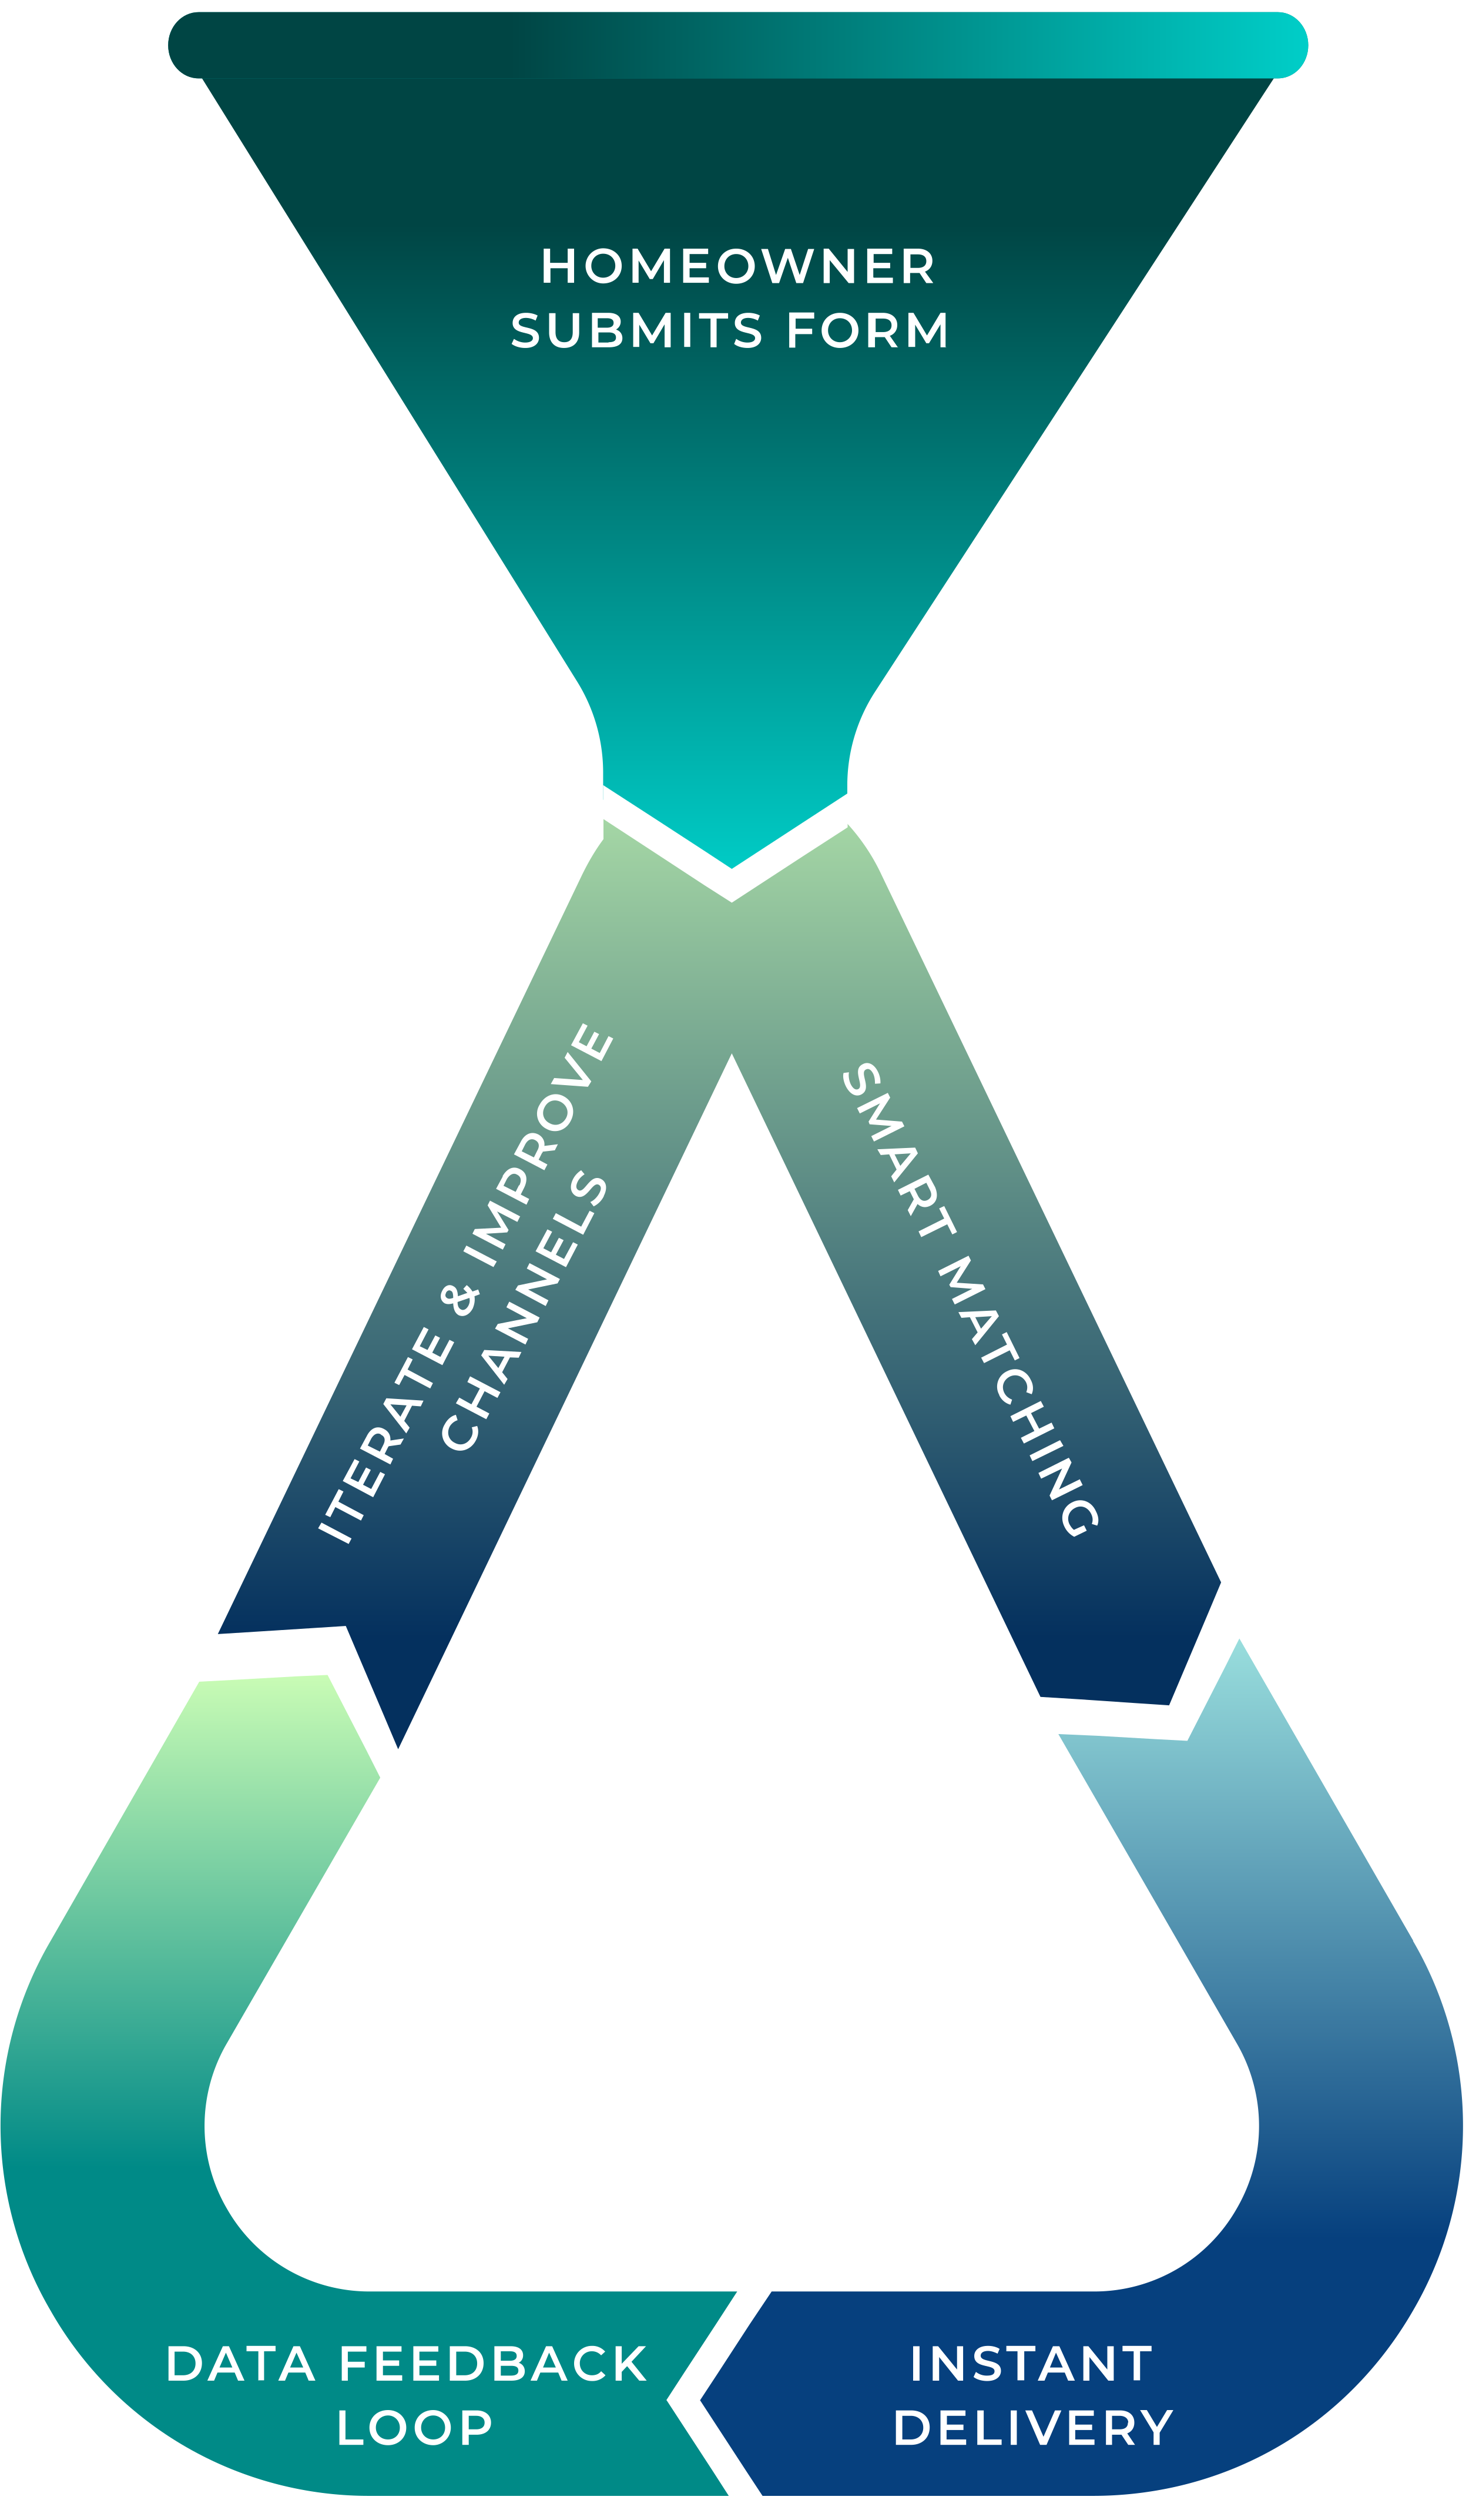
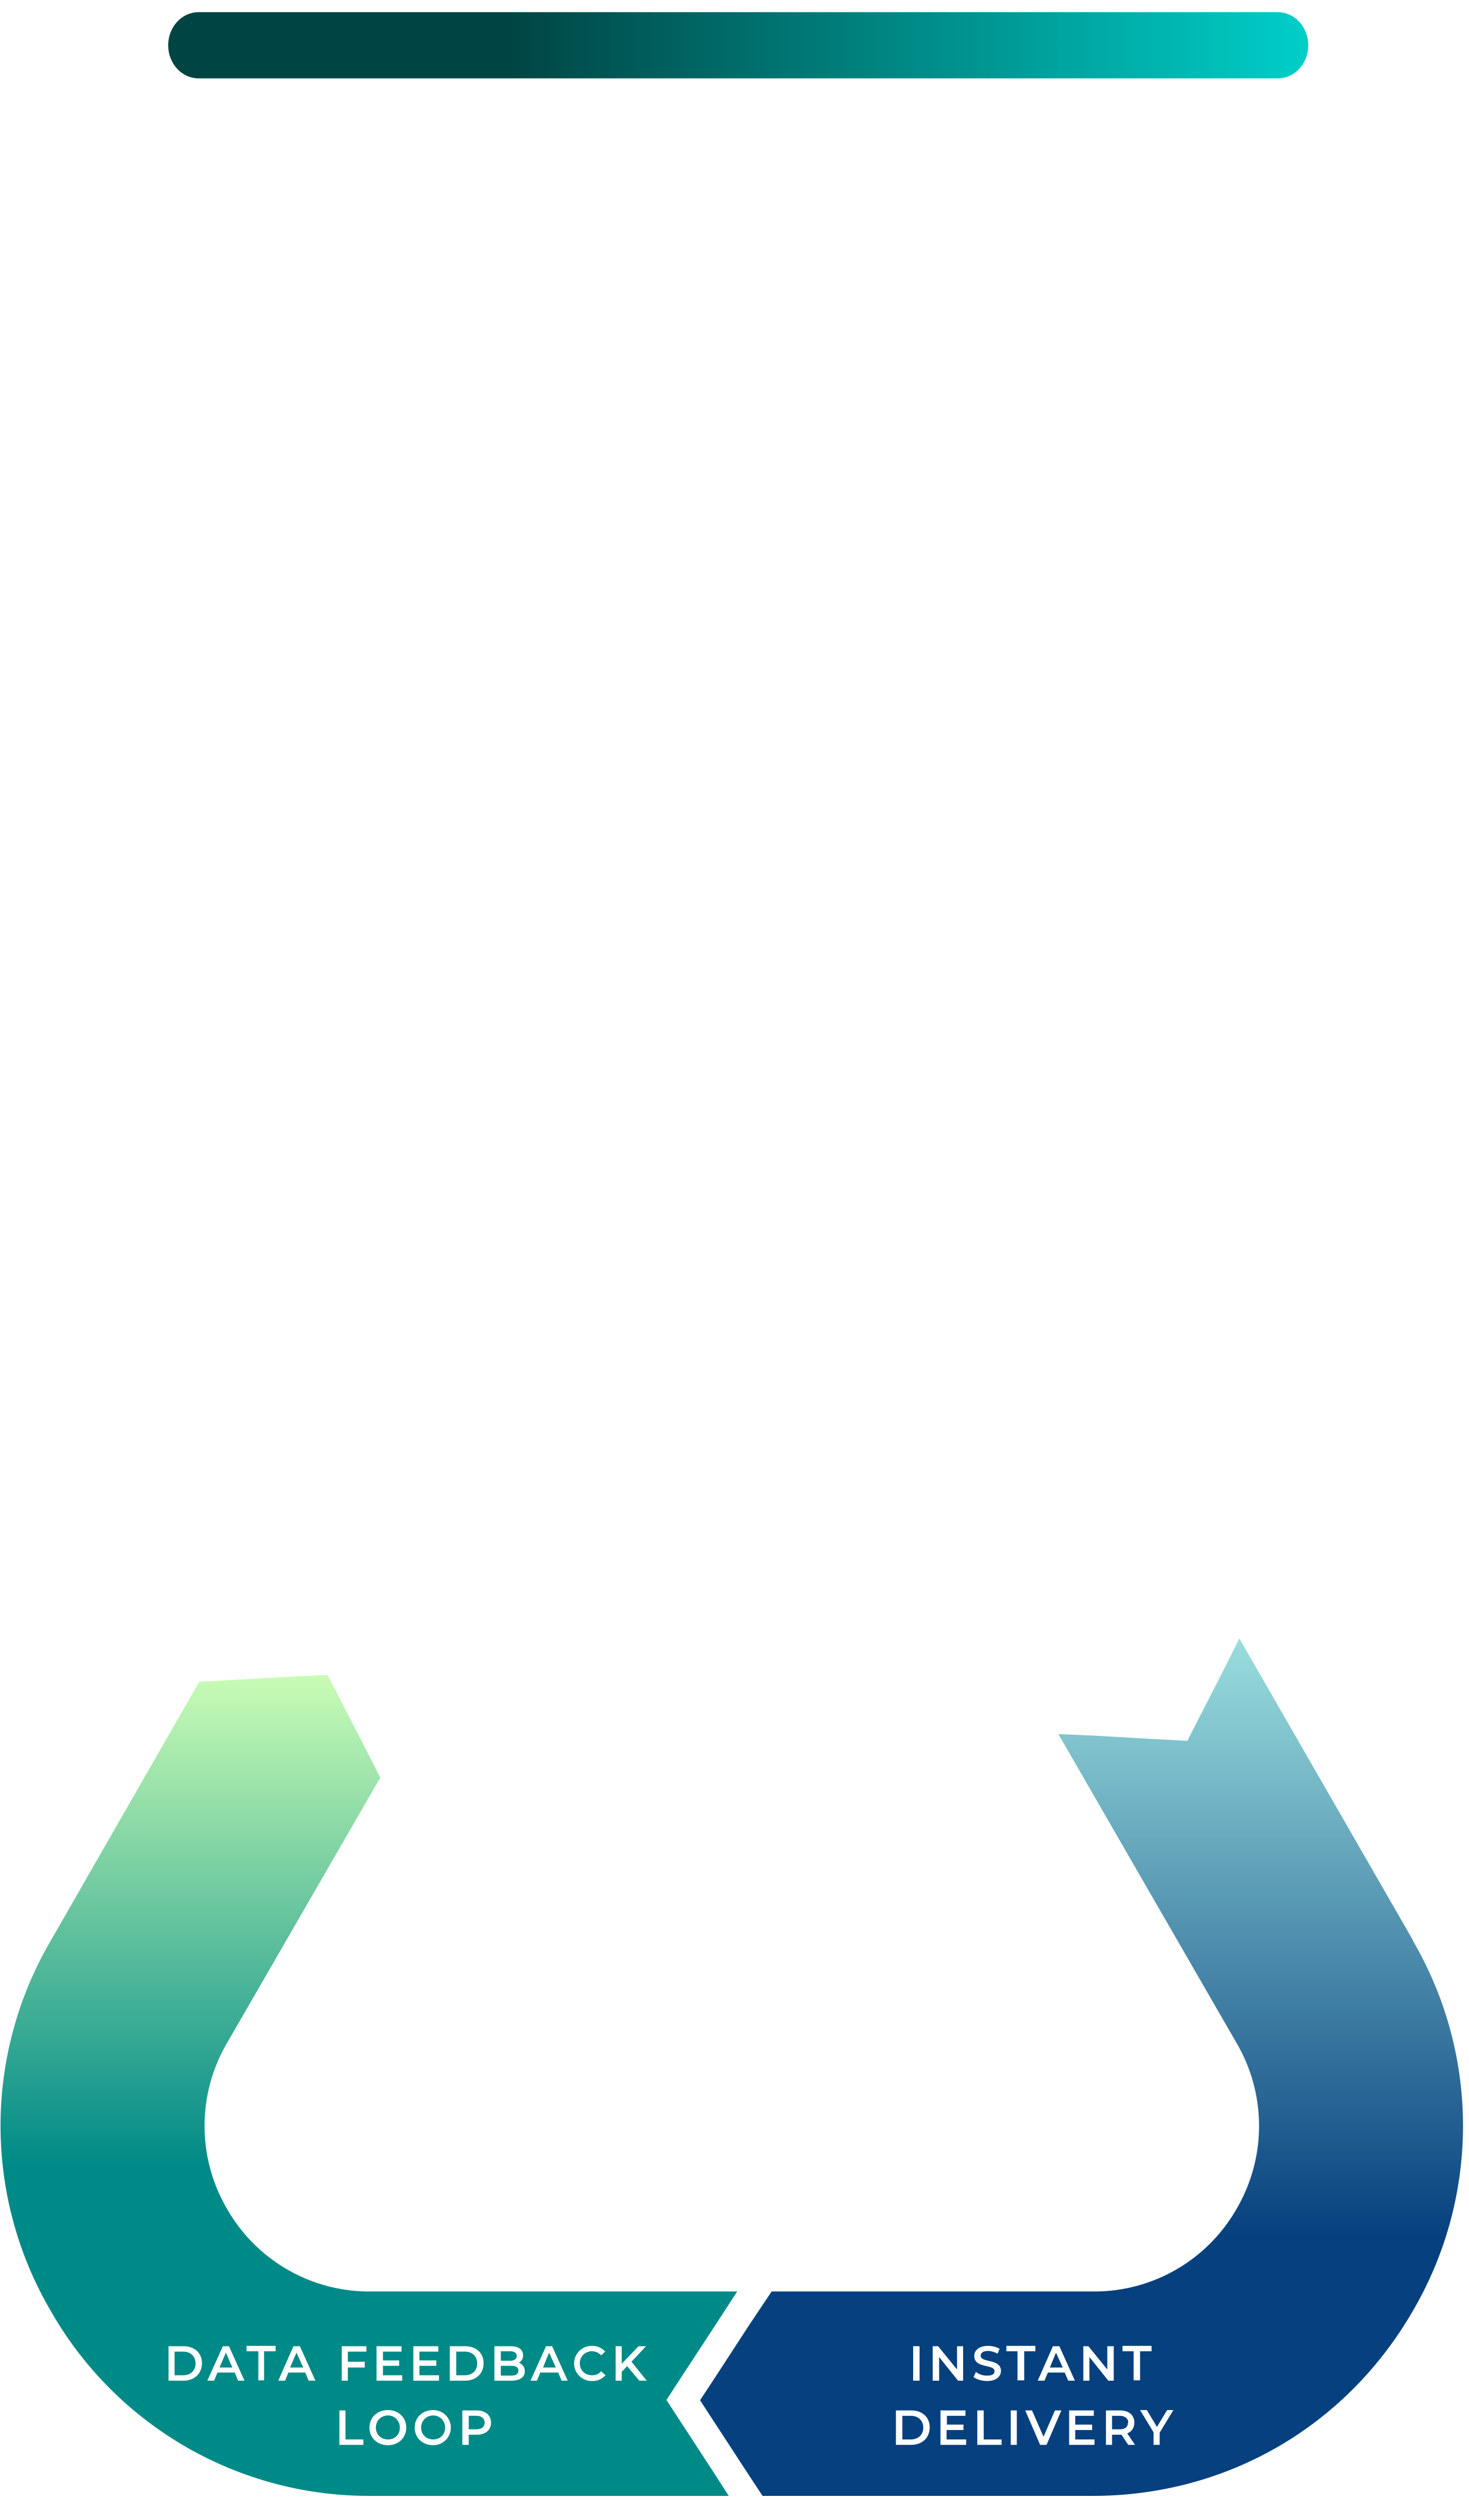
<svg xmlns="http://www.w3.org/2000/svg" fill="none" viewBox="0 0 435 740">
-   <path fill="url(#a)" d="m361.6 468.4-4 9.5-11.4 26.9-9-.6-17.7-1.2-11.4-.7-91.4-190.5-98.8 206-4.1-9.7-11.4-26.8-9.4.6-17.3 1.1-11.2.7 107.8-224.6c1.9-3.9 4-7.5 6.4-10.7v-60.8l15.6 12.2 14.5 11.4 8 6.2 20.9-16.4 13.2-10.4v53.2a60 60 0 0 1 10.2 15.3l100.5 209.3Z" />
  <g filter="url(#b)">
-     <path fill="url(#c)" d="m380.8 13.4-6.4 9.8-115.3 177.3a51 51 0 0 0-8.2 27.8v6.6l-13.2 8.6-21 13.6-7.6-5-15-9.6-15.5-10.1v-7.8a51 51 0 0 0-7.6-27L62.5 23.2l-6.1-9.8h324.4Z" />
-   </g>
-   <path fill="#008A87" d="M378.4 23.2H58.8c-5 0-9-4.4-9-9.8s4-9.8 9-9.8h319.6c5 0 9 4.4 9 9.8s-4 9.8-9 9.8Z" />
+     </g>
  <path fill="url(#d)" d="M378.4 23.2H58.8c-5 0-9-4.4-9-9.8s4-9.8 9-9.8h319.6c5 0 9 4.4 9 9.8s-4 9.8-9 9.8Z" />
  <path fill="url(#e)" d="M418.5 574.5 367 485l-4 8-11.4 22.3-9.5-.5-17.3-1-11.4-.5 52.8 91.5a48.6 48.6 0 0 1 0 49 48.5 48.5 0 0 1-42.4 24.5h-95.3L222 688l-9.7 14.9-5 7.6 13.7 21 4.8 7.3h97.8c39.6 0 75-20.5 94.8-54.8a108.5 108.5 0 0 0 0-109.5Z" />
  <path fill="url(#f)" d="m197.3 710.5 5.2-8L212 688l6.3-9.7H109.7a48.5 48.5 0 0 1-42.5-24.5 48.6 48.6 0 0 1 0-49l45.4-78.6-4.1-8.1L97 495.8l-9 .4-17.8 1-11.2.6-44 76.7A108.4 108.4 0 0 0 15 684a108.4 108.4 0 0 0 94.8 54.8h106l-4.7-7.3-13.7-21Z" />
  <path fill="white" d="M251 234.9v10l-13.3 8.6-21 13.7-8-5.1-14.5-9.5-15.6-10.2v-10l15.6 10.1 14.9 9.7 7.6 5 21-13.7 13.2-8.6ZM168.1 73.6h1.9v10.1h-1.9v-4.3H163v4.3h-2V73.6h1.9v4.2h5.2v-4.2Zm10.5 10.3a5.2 5.2 0 1 1 0-10.4c3.2 0 5.5 2.2 5.5 5.2s-2.3 5.2-5.5 5.2Zm0-1.7c2 0 3.6-1.5 3.6-3.5 0-2.1-1.5-3.6-3.6-3.6-2 0-3.5 1.5-3.5 3.6 0 2 1.5 3.5 3.5 3.5Zm19.8 1.5h-1.8V77l-3.3 5.6h-.9l-3.3-5.5v6.6h-1.8V73.6h1.5l4 6.7 4-6.7h1.6v10.1Zm5.8-1.6h5.7v1.6h-7.6V73.6h7.4v1.6h-5.5v2.6h4.9v1.6h-4.9V82ZM218 84c-3.1 0-5.4-2.2-5.4-5.2s2.3-5.2 5.4-5.2c3.2 0 5.5 2.2 5.5 5.2S221.2 84 218 84Zm0-1.7c2 0 3.6-1.5 3.6-3.5 0-2.1-1.5-3.6-3.6-3.6-2 0-3.5 1.5-3.5 3.6 0 2 1.5 3.5 3.5 3.5Zm21.3-8.6h1.8l-3.3 10.1h-2l-2.5-7.5-2.6 7.5h-2l-3.3-10.1h2l2.4 7.7 2.7-7.7h1.7l2.6 7.7 2.5-7.7Zm11.7 0h1.9v10.1h-1.6l-5.6-6.8v6.8h-1.8V73.6h1.5l5.6 6.9v-6.9Zm7.7 8.5h5.7v1.6h-7.6V73.6h7.4v1.6h-5.5v2.6h4.9v1.6h-5V82Zm17.6 1.6h-2l-2-3h-2.8v3h-1.9V73.6h4.2c2.6 0 4.3 1.4 4.3 3.6 0 1.5-.8 2.7-2.2 3.2l2.4 3.3Zm-2-6.5c0-1.3-.9-2-2.5-2h-2.2v4h2.2c1.6 0 2.5-.7 2.5-2ZM155.5 103c-1.6 0-3.1-.5-4-1.2l.7-1.5c.8.6 2 1.1 3.3 1.1 1.6 0 2.3-.6 2.3-1.3 0-2.2-6-.8-6-4.5 0-1.7 1.3-3 4-3 1.2 0 2.5.3 3.4.8l-.6 1.5a6 6 0 0 0-2.8-.8c-1.5 0-2.2.6-2.2 1.4 0 2.1 6 .7 6 4.5 0 1.6-1.3 3-4 3Zm11.5 0c-2.7 0-4.4-1.6-4.4-4.6v-5.7h1.9v5.6c0 2.1 1 3 2.6 3s2.5-.9 2.5-3v-5.6h1.9v5.7c0 3-1.7 4.6-4.5 4.6Zm15.5-5.4c1 .3 1.8 1.2 1.8 2.5 0 1.7-1.3 2.7-4 2.7h-5V92.6h4.8c2.4 0 3.7 1 3.7 2.6 0 1-.5 1.8-1.3 2.3Zm-2.6-3.4H177V97h2.7c1.3 0 2-.5 2-1.4 0-1-.7-1.4-2-1.4Zm.3 7.1c1.5 0 2.2-.4 2.2-1.4 0-1-.7-1.5-2.2-1.5h-3v3h3Zm18.4 1.5h-1.8V96l-3.3 5.6h-.9l-3.3-5.5v6.6h-1.8V92.6h1.6l4 6.7 4-6.7h1.5v10.1Zm4 0V92.6h1.8v10.1h-1.8Zm7.8 0v-8.5H207v-1.6h8.6v1.6h-3.4v8.5h-1.9Zm11 .2c-1.7 0-3.2-.5-4-1.2l.6-1.5c.8.6 2 1.1 3.3 1.1 1.6 0 2.3-.6 2.3-1.3 0-2.2-6-.8-6-4.5 0-1.7 1.3-3 4-3 1.2 0 2.5.3 3.4.8l-.6 1.5a6 6 0 0 0-2.8-.8c-1.5 0-2.2.6-2.2 1.4 0 2.1 6 .7 6 4.5 0 1.6-1.3 3-4 3Zm19.7-8.7h-5.5v3h4.9v1.6h-5v4h-1.8V92.5h7.4v1.6Zm7.6 8.7c-3.1 0-5.4-2.2-5.4-5.2s2.3-5.2 5.4-5.2c3.2 0 5.5 2.2 5.5 5.2s-2.3 5.2-5.5 5.2Zm0-1.7c2 0 3.6-1.5 3.6-3.5 0-2.1-1.5-3.6-3.6-3.6-2 0-3.5 1.5-3.5 3.6 0 2 1.5 3.5 3.5 3.5Zm17.3 1.5h-2l-2-3h-2.9v3h-2V92.6h4.3c2.6 0 4.3 1.4 4.3 3.6 0 1.5-.8 2.7-2.2 3.2l2.3 3.3Zm-2-6.5c0-1.3-.9-2-2.5-2h-2.2v4h2.2c1.6 0 2.5-.7 2.5-2Zm16.3 6.5h-1.8V96l-3.4 5.6h-.8l-3.3-5.5v6.6h-2V92.6h1.5l4 6.7 4-6.7h1.5v10.1Zm-29.8 218.8c-.7-1.4-1-3-.7-4l1.6-.2c-.2 1 0 2.4.5 3.5.7 1.4 1.5 1.8 2.2 1.5 2-1-2-5.8 1.4-7.4 1.4-.8 3.3-.2 4.5 2.3.5 1 .8 2.3.7 3.4l-1.6.1c0-1-.1-2-.5-2.9-.7-1.4-1.5-1.7-2.2-1.3-2 1 2 5.7-1.4 7.4-1.4.7-3.2.1-4.5-2.4Zm8.3 16.3-.8-1.6 6-3-6.5-.5-.3-.8 3.4-5.4-6 3-.8-1.6 9.1-4.5.7 1.4-4.2 6.5 7.7.6.7 1.4-9 4.5Zm5.1 10.3 1.6-2-2.2-4.5-2.5.2-1-1.7 11.2-.5.8 1.7-7 8.6-.9-1.8Zm1-6.5 1.7 3.4 3.1-3.7-4.8.3Zm4.8 18.3-.9-1.8 1.8-3.2-.2-.4-1-2-2.7 1.3-.8-1.7 9-4.5 2 3.7c1 2.4.6 4.5-1.4 5.5-1.4.7-2.7.5-3.8-.5l-2 3.6Zm5-4.8c1.1-.6 1.4-1.6.6-3.1l-1-2-3.5 1.8 1 2c.7 1.4 1.7 1.9 2.9 1.3Zm-2.7 9.3 7.6-3.8-1.5-3 1.5-.7 3.8 7.7-1.4.7-1.5-3-7.7 3.8-.8-1.7Zm10.7 21.6-.8-1.6 6-3-6.4-.5-.4-.7 3.4-5.5-6 3-.7-1.6 9-4.5.7 1.4-4.2 6.6 7.8.5.7 1.4-9 4.5Zm5.1 10.3 1.7-2-2.3-4.5-2.5.2-.9-1.7 11.1-.5.9 1.7-7 8.6-1-1.8Zm1-6.5 1.7 3.4 3.2-3.7-4.9.3Zm1.7 12 7.7-3.9-1.5-3 1.4-.7 3.8 7.7-1.4.7-1.5-3-7.6 3.8-.9-1.7Zm5.4 11a5 5 0 0 1 2.3-7c2.7-1.4 5.7-.3 7 2.5.8 1.4.9 3 .3 4.3l-1.6-.6c.4-1 .4-2-.1-3-1-1.8-3-2.5-4.8-1.6-1.9 1-2.5 3-1.6 4.8.5 1 1.3 1.6 2.3 2l-.5 1.5a5.1 5.1 0 0 1-3.3-2.8Zm15.5 8.2.8 1.7-9 4.5-.9-1.7 4-2-2.4-4.6-3.9 1.9-.8-1.7 9-4.5.9 1.7-3.8 1.9 2.4 4.6 3.7-1.8Zm-6.5 9.7 9-4.5 1 1.7-9.2 4.5-.8-1.7Zm14.8 7 .9 1.8-9.1 4.5-.7-1.4 3.7-8-6.2 3-.8-1.7 9-4.5.8 1.4-3.7 8 6.1-3Zm-1.6 15 2.9-1.3.8 1.6-3.7 1.8a6.4 6.4 0 0 1-2.9-3c-1.4-2.8-.4-5.9 2.3-7.2 2.7-1.4 5.7-.3 7 2.6.8 1.5 1 3 .4 4.3l-1.6-.5c.4-1 .3-2-.2-3-1-2-3-2.7-4.8-1.7-1.8.9-2.5 3-1.6 4.8.4.7.8 1.3 1.4 1.7ZM103.2 457l-9-4.6 1-1.7 8.9 4.7-.9 1.7Zm3.7-6.9-7.6-4-1.5 3-1.5-.7 4-7.6 1.4.7-1.5 3 7.5 4-.8 1.6Zm3-9.3 2.7-5.1 1.4.7-3.5 6.8-9-4.8 3.5-6.5 1.4.7-2.6 5 2.3 1.1 2.3-4.3 1.4.7-2.3 4.4 2.5 1.3Zm9.7-15-1 1.8-3.5.5-.2.3-1 2 2.5 1.4-.8 1.7-9-4.7 2-3.7c1.2-2.4 3.1-3.2 5.1-2.1 1.4.7 2 1.9 1.9 3.4l4-.6Zm-6.8-1.2c-1-.6-2.1-.1-2.9 1.3l-1 2 3.6 1.8 1-2c.7-1.4.5-2.5-.7-3Zm11.8-8.3-2.6-.2-2.3 4.5 1.6 2-1 1.7-6.8-8.7.9-1.7 11 .7-.8 1.7Zm-6 3 1.8-3.3-4.8-.3 3 3.7Zm8.8-8.3-7.6-4-1.6 3-1.4-.7 4-7.6 1.4.7-1.5 3 7.5 4-.8 1.6Zm3-9.3 2.7-5.1 1.4.7-3.5 6.8-9-4.7 3.5-6.6 1.4.7-2.6 5 2.3 1.1 2.3-4.3 1.4.7-2.3 4.4 2.5 1.3Zm11.2-20 .5 1.4-1.6.6c.2 1.2 0 2.4-.5 3.6-1 1.9-2.7 2.7-4.2 2-1-.6-1.5-1.6-1.6-3.5-1.1.3-1.8.3-2.5 0-1.2-.7-1.6-2.2-.7-3.8.7-1.4 2-2 3.2-1.3 1 .5 1.3 1.4 1.4 3l2.8-1-1.2-1.2 1-1.1a7 7 0 0 1 1.7 1.9l1.7-.6Zm-9.5 1c-.4.7-.2 1.3.4 1.6.4.2.7.2 1.7-.1 0-1.4-.2-1.9-.7-2.1-.5-.3-1-.1-1.4.5Zm6.6 3.8c.4-.8.5-1.5.3-2.3l-3.5 1.2c0 1.3.4 1.9 1 2.2.7.4 1.6 0 2.2-1.1Zm7.5-11.4-9-4.7.9-1.7 9 4.7-1 1.7Zm7.8-15-.8 1.6-6-3.1 3.4 5.5-.4.7-6.3.4 5.8 3.1-.8 1.6-9-4.7.7-1.4 7.8-.4-4-6.6.7-1.4 9 4.7Zm-5.2-11.9c1.3-2.3 3.2-3.2 5.2-2.1 2 1 2.4 3 1.2 5.5l-1 2 2.5 1.3-.8 1.7-9-4.7 2-3.7Zm5 2.7c.7-1.5.5-2.6-.7-3.2-1-.6-2.1-.1-3 1.3l-1 2 3.6 1.8 1-2Zm11.4-12.2-.9 1.8-3.6.4c0 .2 0 .3-.2.4l-1 2 2.6 1.4-.9 1.7-9-4.7 2-3.7c1.2-2.4 3.2-3.2 5.2-2.2 1.3.7 2 2 1.8 3.4l4-.5Zm-6.7-1.2c-1.1-.6-2.2-.2-3 1.3l-1 2 3.6 1.8 1-2c.8-1.4.5-2.5-.6-3.1Zm10.5-5.7c-1.4 2.8-4.5 3.8-7.1 2.4a5 5 0 0 1-2.1-7.2c1.5-2.8 4.5-3.9 7.1-2.5 2.7 1.4 3.6 4.5 2.1 7.3Zm-1.4-.8c1-1.8.3-3.8-1.5-4.8-1.9-1-3.9-.3-4.8 1.5-1 1.8-.4 3.9 1.5 4.8 1.8 1 3.8.3 4.8-1.5Zm-.4-17.9.9-1.7 7 8.7-1 1.6-11-.8 1-1.8 8.5.6-5.4-6.6Zm10.4-1.4 2.6-5 1.4.7-3.5 6.7-9-4.7 3.5-6.5 1.4.7-2.6 4.9 2.3 1.2 2.3-4.3 1.4.7-2.3 4.3 2.5 1.3Zm-36.7 114.7c-1.4 2.7-4.4 3.8-7.1 2.4a5 5 0 0 1-2.1-7.2c.8-1.5 2-2.5 3.3-2.8l.5 1.6c-1 .3-1.8 1-2.3 1.8-1 1.9-.4 4 1.5 4.9 1.8 1 3.8.3 4.8-1.6.5-.9.6-1.9.2-3l1.6-.4c.5 1.3.4 2.8-.4 4.3Zm-2.5-17.3.8-1.7 9 4.7-.9 1.7-3.8-2-2.4 4.6 3.8 2-.9 1.7-9-4.7 1-1.7 3.6 2 2.5-4.7-3.7-1.9Zm15.2-7.2-2.6-.1-2.3 4.4 1.6 2-1 1.7-6.8-8.7.9-1.6 11 .6-.8 1.7Zm-6 3 1.8-3.3-4.8-.3 3 3.7Zm2.4-18 .8-1.6 9 4.7-.7 1.4-8.7 1.8 6 3.1-.8 1.7-9-4.7.8-1.4 8.6-1.7-6-3.2Zm6-11.4.8-1.6 9 4.7-.7 1.3-8.7 1.8 6 3.2-.8 1.7-9-4.8.8-1.3 8.6-1.8-6-3.2Zm11-2.8 2.7-5 1.4.7-3.5 6.7-9-4.7 3.5-6.5 1.4.7-2.6 4.9 2.3 1.2 2.3-4.3 1.4.7-2.3 4.3 2.5 1.3Zm5.7-7.2-9-4.7.9-1.7 7.5 4 2.5-4.7 1.4.7-3.3 6.4Zm6.1-11.4a6.5 6.5 0 0 1-3 3l-1-1.3c1-.4 2-1.4 2.6-2.5.8-1.4.6-2.2-.1-2.6-2-1-3.5 5-6.8 3.3-1.4-.8-2-2.6-.8-5a6.8 6.8 0 0 1 2.4-2.6l1 1.2c-.9.6-1.6 1.3-2 2.1-.7 1.4-.5 2.2.2 2.6 1.9 1 3.4-5 6.7-3.3 1.5.8 2 2.6.8 5Zm91.6 350.6v-10.2h1.9v10.2h-1.9Zm13-10.2h1.8v10.2h-1.5l-5.6-7v7h-1.9v-10.2h1.6l5.6 6.9v-6.9Zm8.9 10.3c-1.6 0-3.2-.5-4-1.2l.7-1.5a5 5 0 0 0 3.3 1.1c1.6 0 2.2-.5 2.2-1.3 0-2.2-6-.7-6-4.5 0-1.6 1.3-3 4.1-3 1.2 0 2.5.3 3.4.9l-.6 1.4c-1-.5-2-.8-2.8-.8-1.6 0-2.2.7-2.2 1.4 0 2.2 6 .8 6 4.5 0 1.6-1.3 3-4.1 3Zm9-.1V696H298v-1.6h8.6v1.6h-3.3v8.6h-2Zm15 0-1-2.4h-5l-1 2.4h-2l4.5-10.2h1.9l4.6 10.2h-2Zm-5.4-3.9h3.8l-2-4.4-1.8 4.4Zm17-6.3h1.9v10.2h-1.6l-5.6-7v7h-1.8v-10.2h1.5l5.6 6.9v-6.9Zm7.8 10.2V696h-3.3v-1.6h8.6v1.6h-3.4v8.6h-1.9Zm-70.4 19v-10.2h4.5c3.3 0 5.5 2 5.5 5 0 3.1-2.2 5.2-5.5 5.2h-4.5Zm2-1.6h2.4c2.2 0 3.7-1.4 3.7-3.5s-1.5-3.5-3.7-3.5h-2.5v7Zm13 0h5.8v1.6h-7.6v-10.2h7.4v1.6h-5.5v2.6h4.9v1.6h-5v2.8Zm9.1 1.6v-10.2h1.9v8.6h5.3v1.6h-7.2Zm9.9 0v-10.2h1.8v10.2h-1.8Zm13.1-10.2h1.9l-4.4 10.2H308l-4.4-10.2h2l3.4 7.8 3.4-7.8Zm6 8.6h5.7v1.6h-7.5v-10.2h7.3v1.6h-5.5v2.6h5v1.6h-5v2.8Zm17.7 1.6h-2l-2-3h-2.8v3h-1.8v-10.2h4.1c2.7 0 4.3 1.4 4.3 3.6 0 1.6-.8 2.7-2.1 3.2l2.3 3.4Zm-2-6.6c0-1.2-1-2-2.6-2h-2.2v4h2.2c1.7 0 2.5-.7 2.5-2Zm13.3-3.6-4 6.6v3.6h-1.8V720l-4-6.6h2l3 5 3-5h1.8Zm-297.5-8.8v-10.2h4.4c3.3 0 5.5 2 5.5 5 0 3.1-2.2 5.2-5.5 5.2h-4.4Zm1.8-1.6h2.5c2.3 0 3.7-1.4 3.7-3.5s-1.4-3.5-3.7-3.5h-2.5v7Zm18.8 1.6-1-2.4h-5.1l-1 2.4h-2l4.6-10.2h1.8l4.6 10.2h-2Zm-5.5-3.9h3.8l-1.9-4.4-1.9 4.4Zm11.5 3.9V696H73v-1.6h8.6v1.6h-3.4v8.6h-1.8Zm14.9 0-1-2.4h-5l-1 2.4h-2l4.5-10.2h1.9l4.6 10.2h-2Zm-5.5-3.9h3.9l-2-4.4-1.9 4.4Zm22.5-4.7H103v3h5v1.7h-5v3.9h-1.8v-10.2h7.3v1.6Zm5 7h5.7v1.6h-7.6v-10.2h7.4v1.6h-5.5v2.6h4.8v1.6h-4.8v2.8Zm10.8 0h5.8v1.6h-7.6v-10.2h7.4v1.6h-5.6v2.6h5v1.6h-5v2.8Zm9 1.6v-10.2h4.5c3.3 0 5.5 2 5.5 5 0 3.1-2.2 5.2-5.5 5.2h-4.4Zm2-1.6h2.4c2.3 0 3.7-1.4 3.7-3.5s-1.4-3.5-3.7-3.5h-2.5v7Zm18.4-3.7c1 .3 1.8 1.2 1.8 2.5 0 1.7-1.3 2.8-4 2.8h-5v-10.2h4.8c2.4 0 3.7 1 3.7 2.7 0 1-.5 1.8-1.3 2.2ZM151 696h-2.7v2.8h2.7c1.3 0 2-.5 2-1.4 0-1-.7-1.4-2-1.4Zm.3 7.2c1.5 0 2.2-.5 2.2-1.5s-.7-1.4-2.2-1.4h-3v2.9h3Zm15 1.5-1-2.4H160l-1 2.4h-1.9l4.6-10.2h1.8l4.6 10.2h-2Zm-5.5-3.9h3.8l-2-4.4-1.8 4.4Zm14.4 4a5.2 5.2 0 1 1 0-10.4 5 5 0 0 1 4 1.7l-1.2 1.1a3.6 3.6 0 0 0-2.7-1.2 3.5 3.5 0 0 0-3.6 3.6c0 2 1.5 3.5 3.6 3.5 1 0 2-.3 2.7-1.2l1.3 1.2a5.1 5.1 0 0 1-4 1.7Zm14.1-.1-3.6-4.3-1.6 1.7v2.6h-1.8v-10.2h1.8v5.2l5-5.2h2.2l-4.3 4.6 4.5 5.6h-2.2Zm-88.8 19v-10.2h1.8v8.6h5.3v1.6h-7.1Zm14.4.1c-3.2 0-5.5-2.2-5.5-5.2s2.3-5.2 5.5-5.2c3.1 0 5.4 2.2 5.4 5.2s-2.3 5.2-5.4 5.2Zm0-1.7c2 0 3.5-1.4 3.5-3.5 0-2-1.5-3.6-3.5-3.6s-3.6 1.5-3.6 3.6c0 2 1.5 3.5 3.6 3.5Zm13.4 1.7c-3.2 0-5.5-2.2-5.5-5.2s2.3-5.2 5.5-5.2a5.2 5.2 0 1 1 0 10.4Zm0-1.7c2 0 3.5-1.4 3.5-3.5 0-2-1.5-3.6-3.5-3.6s-3.6 1.5-3.6 3.6c0 2 1.5 3.5 3.6 3.5Zm12.8-8.6c2.6 0 4.3 1.4 4.3 3.6 0 2.3-1.7 3.6-4.3 3.6h-2.3v3h-1.9v-10.2h4.2Zm-.1 5.6c1.6 0 2.5-.7 2.5-2 0-1.2-.9-2-2.5-2h-2.2v4h2.2Z" />
  <defs>
    <linearGradient id="a" x1="213.1" x2="213.1" y1="187.6" y2="517.8" gradientUnits="userSpaceOnUse">
      <stop stop-color="#C9FCB5" />
      <stop offset=".9" stop-color="#04305E" />
    </linearGradient>
    <linearGradient id="c" x1="218.6" x2="218.6" y1="13.4" y2="257.1" gradientUnits="userSpaceOnUse">
      <stop offset=".2" stop-color="#004544" />
      <stop offset="1" stop-color="#00CEC8" />
    </linearGradient>
    <linearGradient id="d" x1="49.8" x2="387.4" y1="13.4" y2="13.4" gradientUnits="userSpaceOnUse">
      <stop offset=".3" stop-color="#004544" />
      <stop offset="1" stop-color="#00CEC8" />
    </linearGradient>
    <linearGradient id="e" x1="320.4" x2="320.4" y1="485" y2="738.8" gradientUnits="userSpaceOnUse">
      <stop stop-color="#99DEDD" />
      <stop offset=".7" stop-color="#06407E" />
    </linearGradient>
    <linearGradient id="f" x1="109.1" x2="109.1" y1="495.8" y2="738.8" gradientUnits="userSpaceOnUse">
      <stop stop-color="#C9FCB5" />
      <stop offset=".6" stop-color="#008A87" />
    </linearGradient>
    <filter id="b" width="358.8" height="278.2" x="39.2" y=".4" color-interpolation-filters="sRGB" filterUnits="userSpaceOnUse">
      <feFlood flood-opacity="0" result="BackgroundImageFix" />
      <feColorMatrix in="SourceAlpha" result="hardAlpha" values="0 0 0 0 0 0 0 0 0 0 0 0 0 0 0 0 0 0 127 0" />
      <feOffset dy="4.3" />
      <feGaussianBlur stdDeviation="8.6" />
      <feComposite in2="hardAlpha" operator="out" />
      <feColorMatrix values="0 0 0 0 0.31 0 0 0 0 0.306 0 0 0 0 0.306 0 0 0 0.25 0" />
      <feBlend in2="BackgroundImageFix" result="effect1_dropShadow_4011_1694" />
      <feBlend in="SourceGraphic" in2="effect1_dropShadow_4011_1694" result="shape" />
    </filter>
  </defs>
</svg>